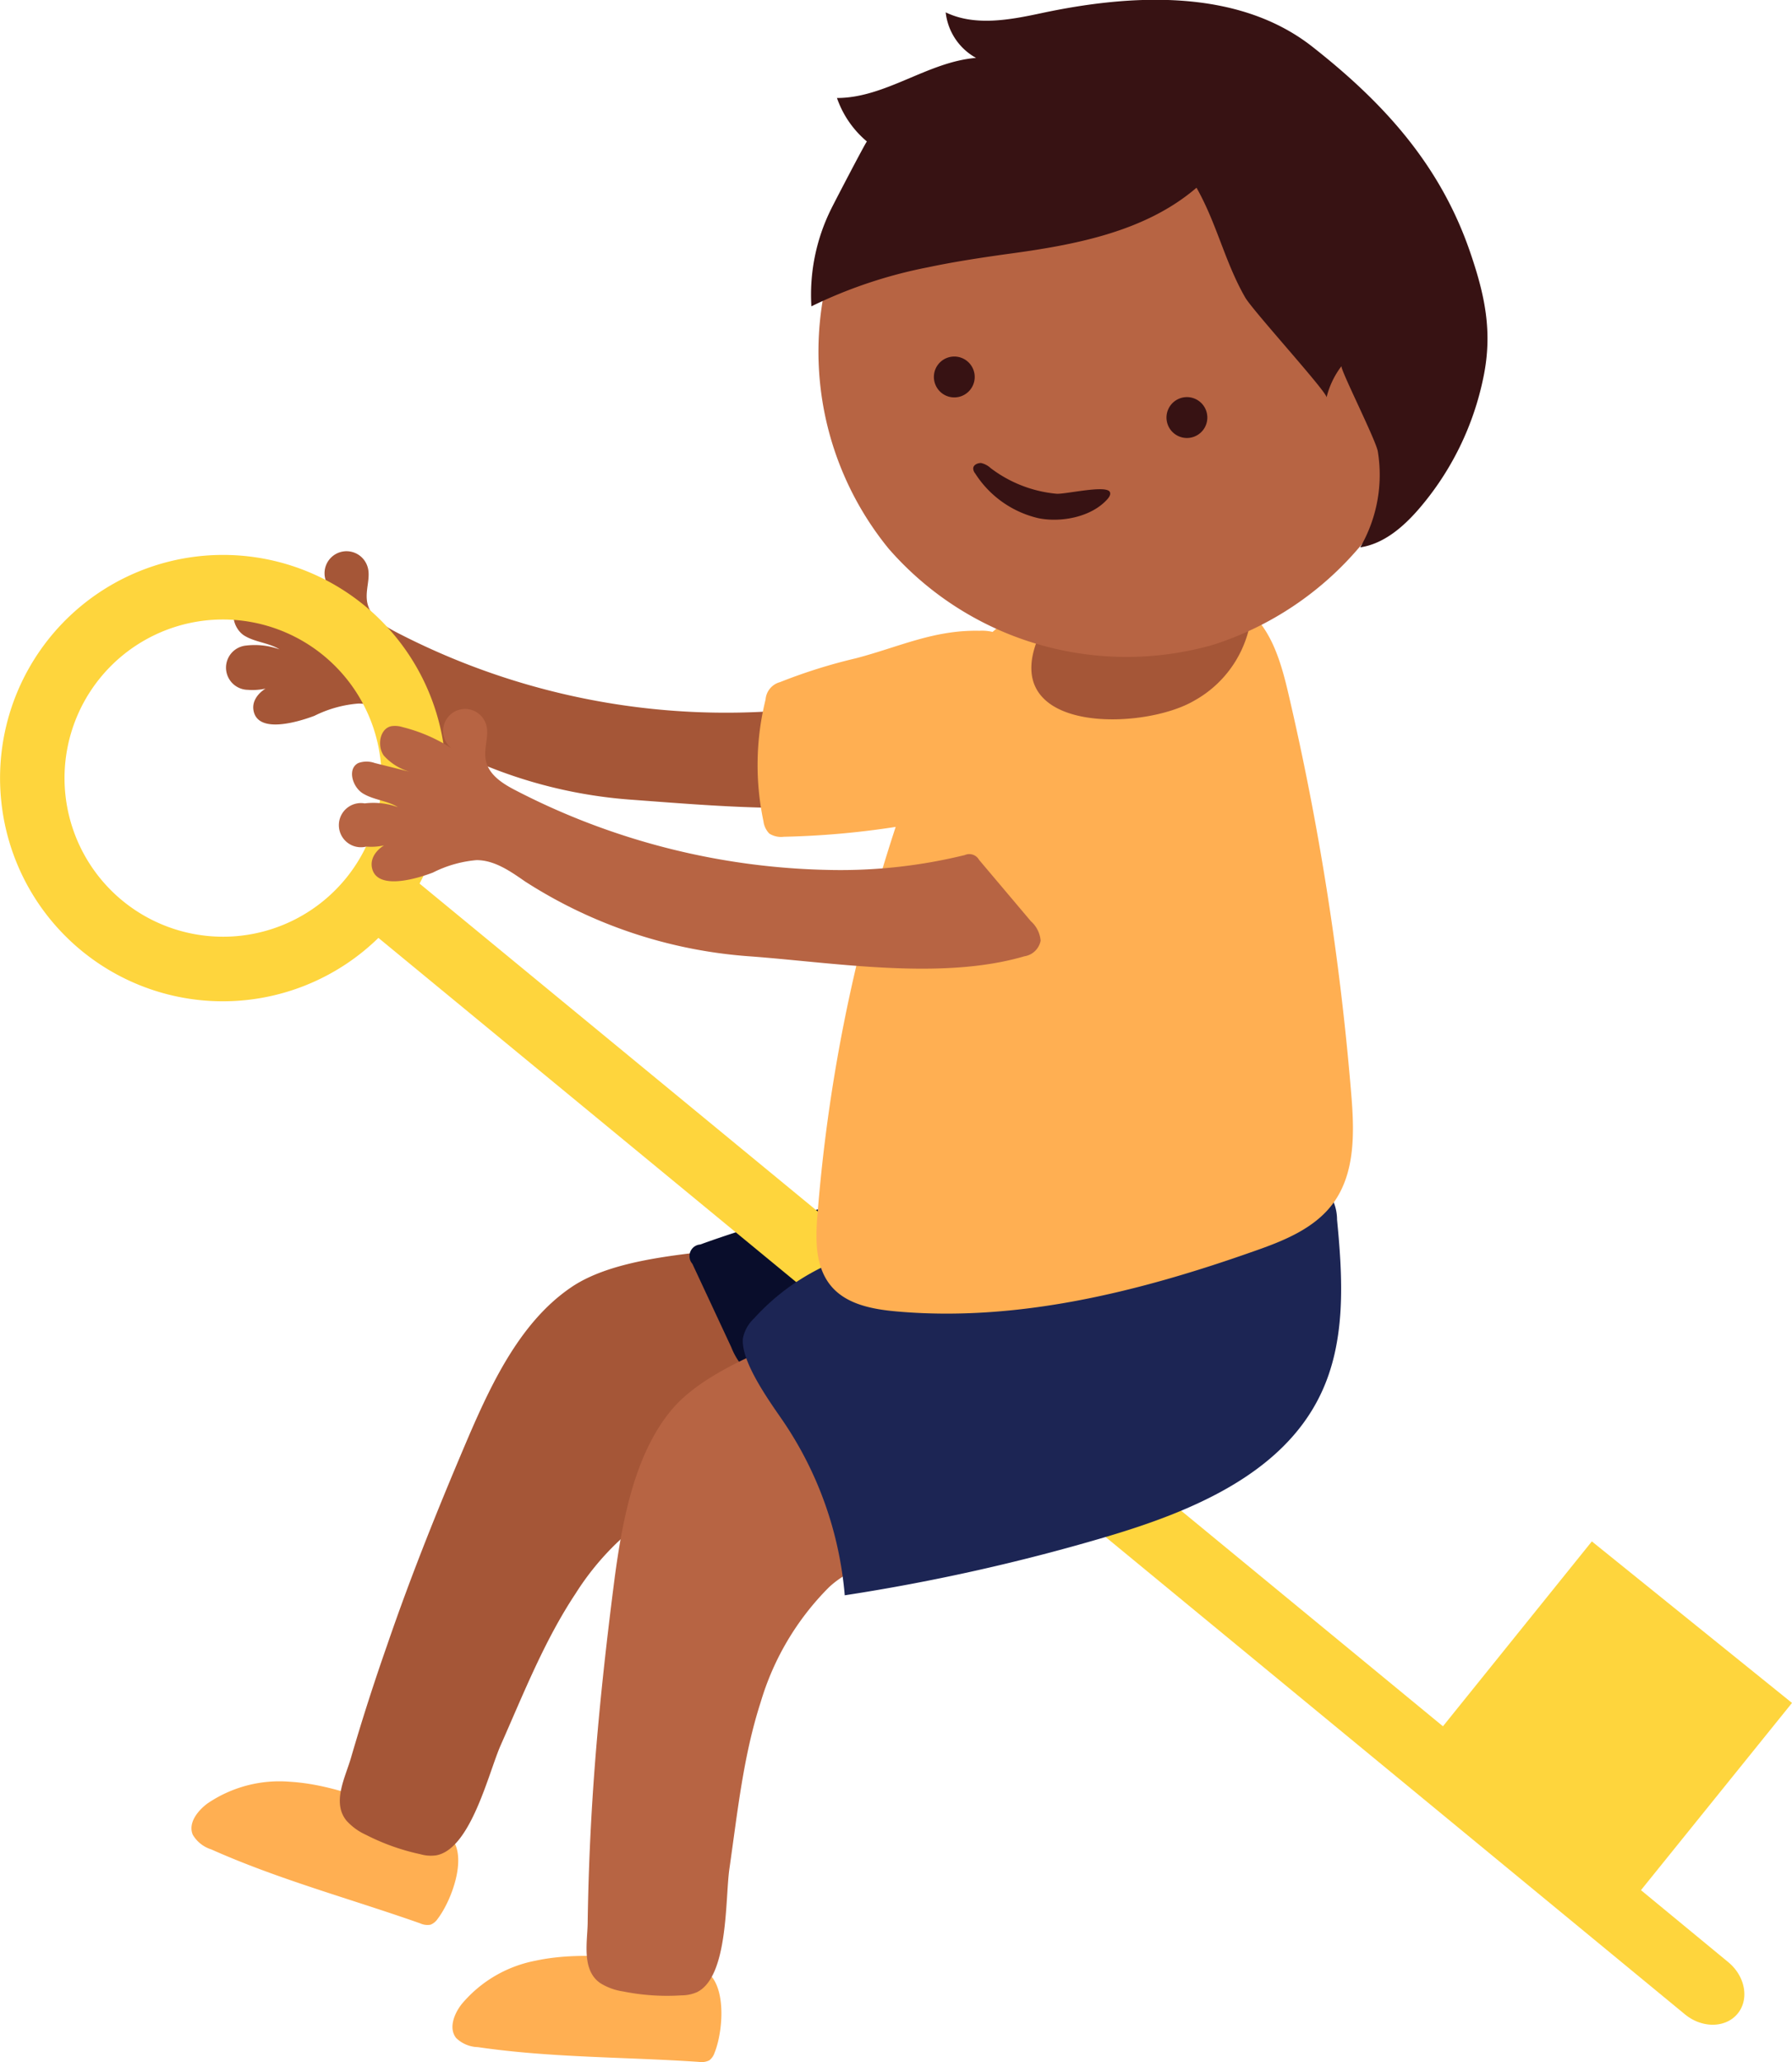
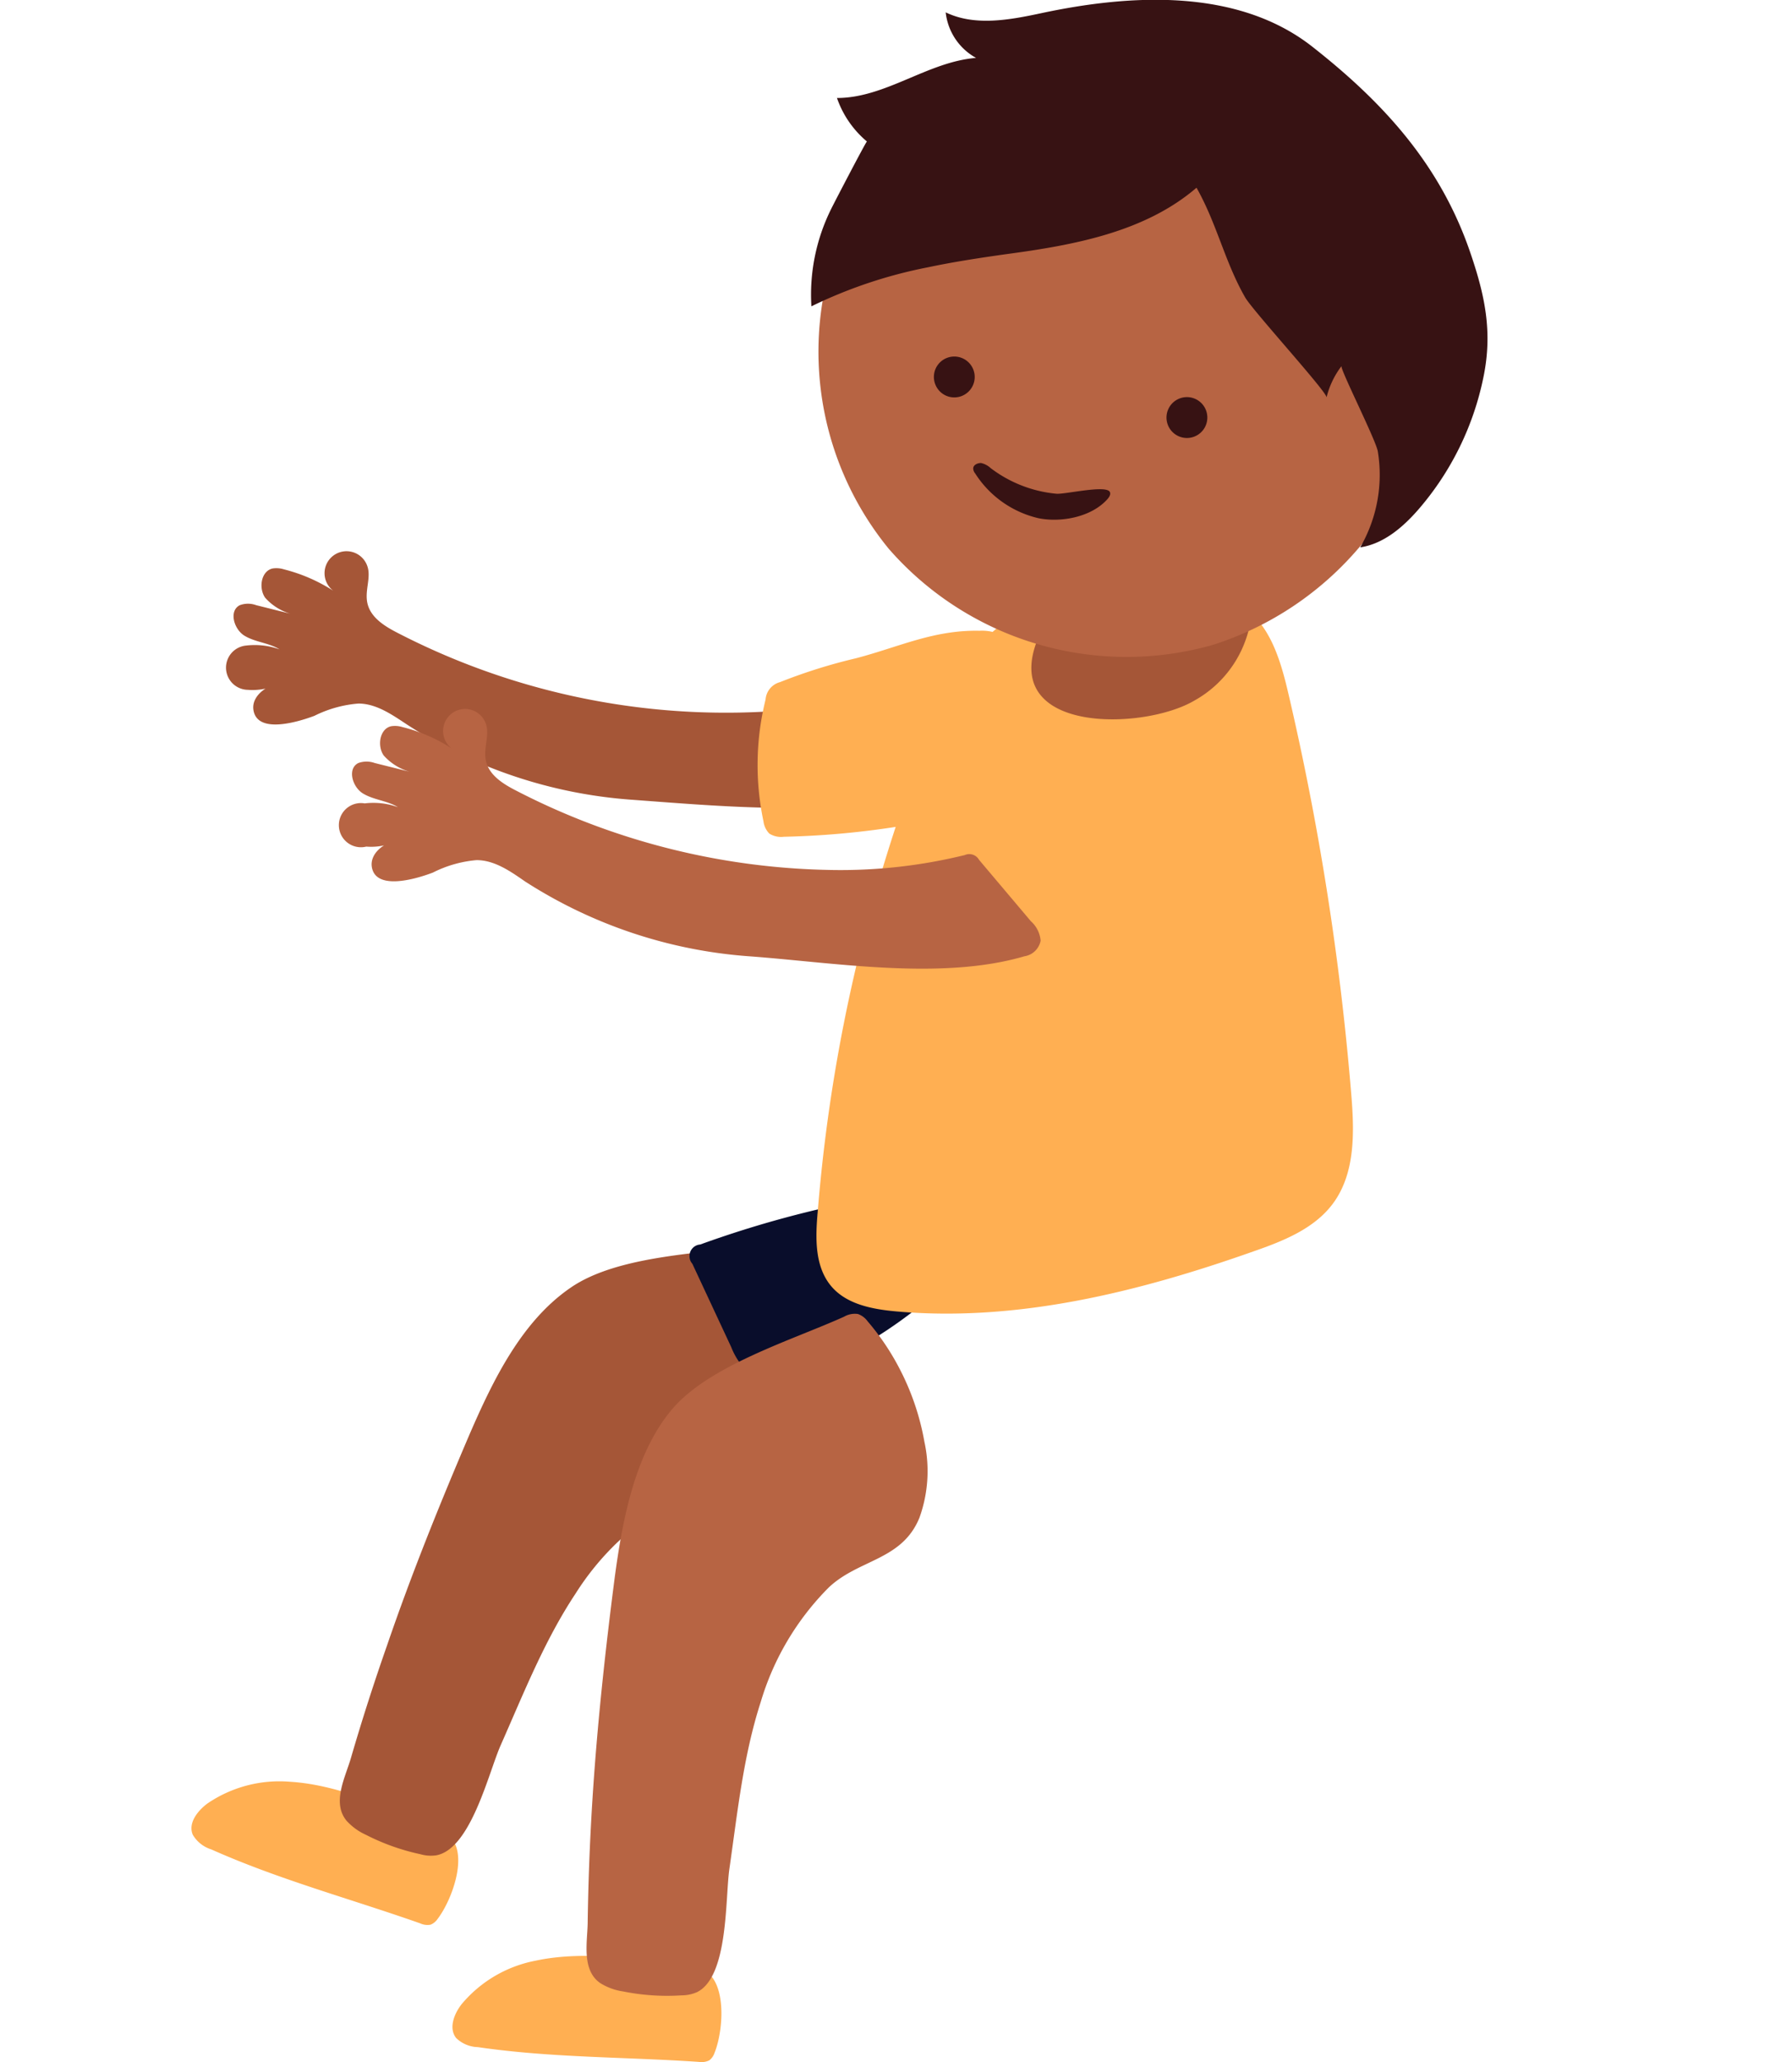
<svg xmlns="http://www.w3.org/2000/svg" viewBox="0 0 184.26 211.9">
  <defs>
    <style>
      .a {
        fill: #a55637;
      }

      .b {
        fill: #ffaf52;
      }

      .c {
        fill: #090d2b;
      }

      .d {
        fill: #fed53d;
      }

      .e {
        fill: #b76443;
      }

      .f {
        fill: #1c2554;
      }

      .g {
        fill: #371213;
      }
    </style>
  </defs>
  <path class="a" d="M40.81,65c-1.26-.65-2.62-1.5-3-2.88s.41-2.77-.06-4a2.26,2.26,0,1,0-3.48,2.59,17.08,17.08,0,0,0-5.07-2.2,2.58,2.58,0,0,0-1.17-.09c-1.18.26-1.46,2-.77,3a5.61,5.61,0,0,0,3.08,1.77l-4-1a2.43,2.43,0,0,0-1.68,0c-1.15.58-.62,2.47.48,3.14s2.5.72,3.6,1.4a7.55,7.55,0,0,0-3.43-.39,2.28,2.28,0,0,0,.17,4.55,6.24,6.24,0,0,0,3.24-.62c-1.23.09-2.93,1.26-2.65,2.75.45,2.48,4.77,1.1,6.26.54a12.31,12.31,0,0,1,4.52-1.26c1.86,0,3.5,1.17,5.05,2.19a48.94,48.94,0,0,0,23,7.69c8.56.63,18,1.5,26.56.08a5.65,5.65,0,0,0,3.69-1.66,6.13,6.13,0,0,0,.93-3.73c.18-5.92-.52-6.46-6.22-5.22A73.59,73.59,0,0,1,40.81,65Z" />
  <path class="b" d="M88,67.65a55.57,55.57,0,0,0-7.8,2.45,2,2,0,0,0-1.48,1.78,28,28,0,0,0-.22,12.51,2.22,2.22,0,0,0,.6,1.27,2.27,2.27,0,0,0,1.5.33,87.35,87.35,0,0,0,13.5-1.35c4.46-.8,7.23-9.31,9.07-12.72a10,10,0,0,0,1.3-3.27,3.38,3.38,0,0,0-1.12-3.18,4.57,4.57,0,0,0-2.65-.65C96,64.72,92.41,66.5,88,67.65Z" />
  <path class="b" d="M29.82,183.1a13.14,13.14,0,0,0-8.5,2.24c-1,.75-2,2-1.5,3.2a3.36,3.36,0,0,0,1.9,1.51c7,3.12,14.3,5.07,21.48,7.6a1.79,1.79,0,0,0,1.07.14,1.59,1.59,0,0,0,.73-.6c1.61-2.1,3.54-7.56.56-8.93C40.8,186.08,35.1,183.42,29.82,183.1Z" />
  <path class="a" d="M82.3,134.66a25.63,25.63,0,0,0-1.85-5.61,2.09,2.09,0,0,0-.73-1,2.16,2.16,0,0,0-1.44-.11c-5.85.88-14.7,1-19.61,4.39-5.06,3.46-8,9.57-10.36,15-3.07,7.17-6,14.42-8.52,21.78q-2,5.7-3.69,11.49c-.57,2-2,4.62-.48,6.49a6.06,6.06,0,0,0,2,1.46,22.8,22.8,0,0,0,5.62,2,3.85,3.85,0,0,0,1.62.11c3.56-.66,5.38-8.51,6.62-11.31,2.35-5.3,4.49-10.75,7.71-15.6a27.82,27.82,0,0,1,10-9.46c3.77-2,8-.63,10.92-4.39a14.24,14.24,0,0,0,2.6-7.38A26,26,0,0,0,82.3,134.66Z" />
  <path class="c" d="M72,127.89a1.19,1.19,0,0,0-1.1,1.29,1.16,1.16,0,0,0,.29.69l4,8.57a7.07,7.07,0,0,0,1.52,2.37c1.83,1.63,4.7.92,7-.05a47.39,47.39,0,0,0,12.54-7.94A8.57,8.57,0,0,0,99,129.17c.55-1.77.3-6.59-1.9-7.27-1.85-.58-5.7.9-7.58,1.25A109,109,0,0,0,72,127.89Z" />
-   <path class="d" d="M.14,82.43A22.9,22.9,0,0,0,38.91,96.38L173.25,207c1.76,1.45,4.18,1.42,5.41-.06s.81-3.88-1-5.34l-8.93-7.36L184.26,175,163.68,158.4l-15.31,19L43.14,90.8a22.93,22.93,0,1,0-43-8.37Zm39-4.23a16.3,16.3,0,1,1-18-14.44h0a16.32,16.32,0,0,1,18,14.44Z" />
  <path class="b" d="M55.06,201.49a13.12,13.12,0,0,0-7.58,4.45c-.79,1-1.37,2.49-.58,3.49a3.32,3.32,0,0,0,2.23.94c7.59,1.11,15.13,1,22.73,1.52a1.79,1.79,0,0,0,1.07-.16,1.6,1.6,0,0,0,.54-.77c1-2.46,1.37-8.24-1.86-8.75C66.43,201.39,60.23,200.37,55.06,201.49Z" />
  <path class="e" d="M92.51,140.68a25.35,25.35,0,0,0-3.3-4.9,2.09,2.09,0,0,0-1-.75,2.21,2.21,0,0,0-1.42.28c-5.39,2.43-13.88,5-17.7,9.53S64,156.22,63.21,162.09c-1,7.73-1.84,15.49-2.32,23.27q-.37,6-.46,12.06c0,2-.7,5,1.29,6.37a6.06,6.06,0,0,0,2.36.86,22.86,22.86,0,0,0,6,.4,3.94,3.94,0,0,0,1.59-.33c3.25-1.6,2.89-9.65,3.33-12.68.83-5.74,1.42-11.56,3.21-17.1a27.94,27.94,0,0,1,7-11.8c3.1-2.93,7.53-2.77,9.33-7.17a14.14,14.14,0,0,0,.51-7.81A26,26,0,0,0,92.51,140.68Z" />
-   <path class="f" d="M79.85,133.26a23.05,23.05,0,0,0-2.31,2.22,3.8,3.8,0,0,0-1.15,2.05c-.25,2.41,2.85,6.64,4.13,8.51a37.4,37.4,0,0,1,6.34,17.9,203.64,203.64,0,0,0,27.05-6.06c8.65-2.57,17.94-6.42,21.86-14.55,2.66-5.5,2.3-11.92,1.71-18a4.76,4.76,0,0,0-.8-2.64c-1-1.21-2.81-1.18-4.37-1q-15.63,1.45-31.1,4.23C93.42,127.27,85.88,128.22,79.85,133.26Z" />
  <path class="b" d="M127.61,62.23c-4.25-2.68-11.56-1.33-16.35-1.15-6.74.26-12.31,5.65-14.71,11.65a200.91,200.91,0,0,0-7.1,21,169.32,169.32,0,0,0-5.37,30.8c-.24,2.66-.33,5.64,1.42,7.68,1.57,1.83,4.19,2.33,6.6,2.55,12.47,1.13,25-2,36.78-6.16,3.05-1.06,6.25-2.32,8.18-4.92,2.34-3.16,2.2-7.46,1.87-11.37a282,282,0,0,0-6.46-41.06C131.67,67.83,130.58,64.1,127.61,62.23Z" />
  <path class="a" d="M122.8,72a11.54,11.54,0,0,0,5.94-9.67,2,2,0,0,0-.22-1,2.16,2.16,0,0,0-.89-.72c-6.1-3.25-17.86-2.6-20.93,5.06C102.78,75.43,117.57,75.08,122.8,72Z" />
-   <path class="e" d="M147.25,39.63a32.85,32.85,0,0,1-22.5,26.63,32.45,32.45,0,0,1-33.37-9.87,32,32,0,0,1-3.86-34.53c6.21-11.94,18.88-18,32.23-17C137.07,6.21,149.44,22.59,147.25,39.63Z" />
+   <path class="e" d="M147.25,39.63a32.85,32.85,0,0,1-22.5,26.63,32.45,32.45,0,0,1-33.37-9.87,32,32,0,0,1-3.86-34.53c6.21-11.94,18.88-18,32.23-17Z" />
  <path class="g" d="M95.36,27.48a48.26,48.26,0,0,0-11.93,4,19.78,19.78,0,0,1,2-9.94c.24-.51,3.66-7.07,3.71-7a10.16,10.16,0,0,1-3.08-4.47c5,0,9.33-3.72,14.3-4.12a6.1,6.1,0,0,1-3.12-4.68c3,1.45,6.58.78,9.85.08,9-1.92,20.09-2.64,27.85,3.45,7.31,5.74,13.12,12.09,16.21,21.07,1.53,4.45,2.35,8.23,1.38,12.9a29.87,29.87,0,0,1-6.67,13.57c-1.6,1.84-3.59,3.55-6,3.91a14.86,14.86,0,0,0,1.81-9.87c-.21-1.19-3.92-8.52-3.73-8.76a8.73,8.73,0,0,0-1.54,3.22c.12-.48-7.6-8.93-8.37-10.28-2.09-3.64-2.9-7.56-5-11.27-5.32,4.57-12.62,5.9-19.58,6.83C100.68,26.51,98,26.92,95.36,27.48Z" />
  <path class="g" d="M120.15,42a2.1,2.1,0,1,1,1,2.81h0A2.1,2.1,0,0,1,120.15,42Z" />
  <path class="g" d="M96.23,37.83a2.1,2.1,0,1,1,1,2.81h0A2.11,2.11,0,0,1,96.23,37.83Z" />
  <path class="g" d="M101.87,48.11a2.15,2.15,0,0,0-1-.53c-.37,0-.81.2-.8.58a.82.82,0,0,0,.2.49,10.54,10.54,0,0,0,6.54,4.61c2.35.46,5.47-.14,7.09-2,.17-.2.33-.47.22-.7-.36-.76-4.54.24-5.48.18A13.18,13.18,0,0,1,101.87,48.11Z" />
  <path class="e" d="M53,81.21c-1.26-.65-2.62-1.5-3-2.88s.41-2.77-.06-4a2.26,2.26,0,1,0-3.48,2.59,16.72,16.72,0,0,0-5.07-2.2,2.56,2.56,0,0,0-1.17-.09c-1.17.26-1.46,2-.77,3a5.68,5.68,0,0,0,3.08,1.78l-4-1a2.49,2.49,0,0,0-1.68,0c-1.16.57-.63,2.46.47,3.13s2.5.73,3.6,1.41a7.37,7.37,0,0,0-3.42-.39A2.27,2.27,0,1,0,37.66,87a6.21,6.21,0,0,0,3.23-.61c-1.23.09-2.92,1.26-2.65,2.75.46,2.47,4.78,1.1,6.27.53A12.25,12.25,0,0,1,49,88.39c1.86,0,3.5,1.16,5,2.2a49.07,49.07,0,0,0,23,7.68c8.77.64,19.74,2.52,28.34,0A2,2,0,0,0,107,96.67a3,3,0,0,0-1-2l-5.33-6.31a1.15,1.15,0,0,0-1.47-.49,53.59,53.59,0,0,1-13.88,1.53A73.07,73.07,0,0,1,53,81.21Z" />
</svg>